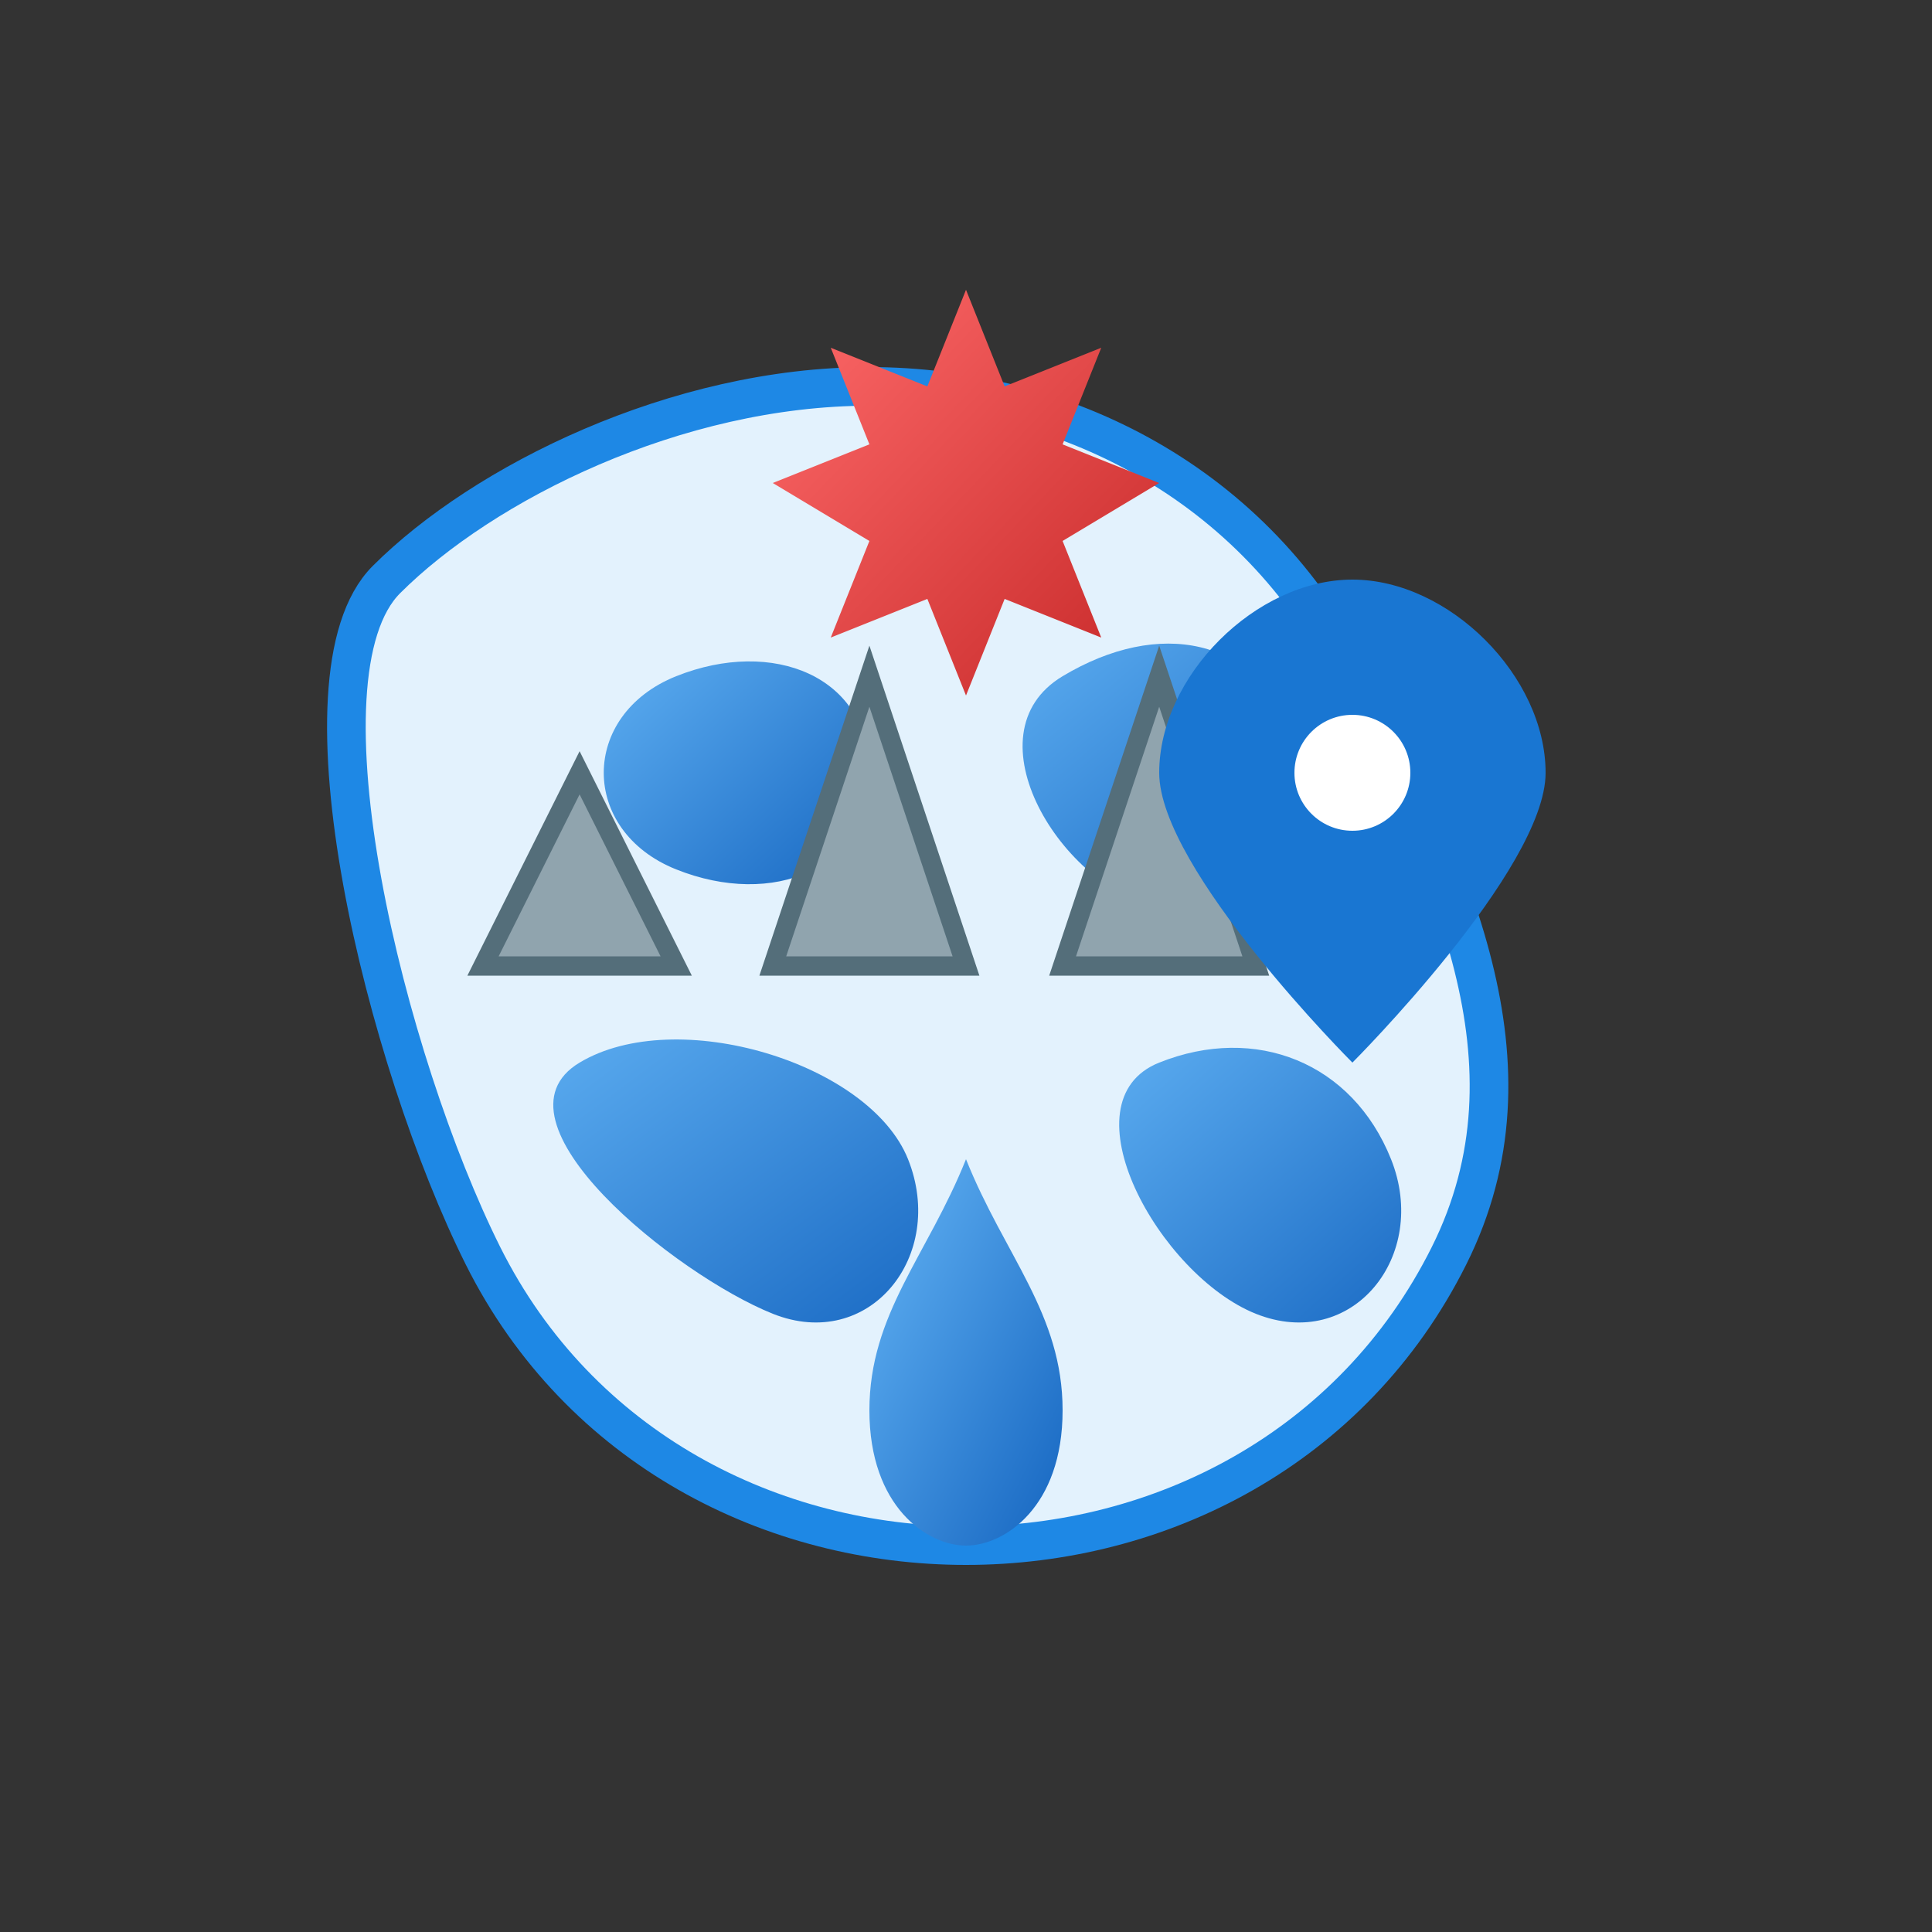
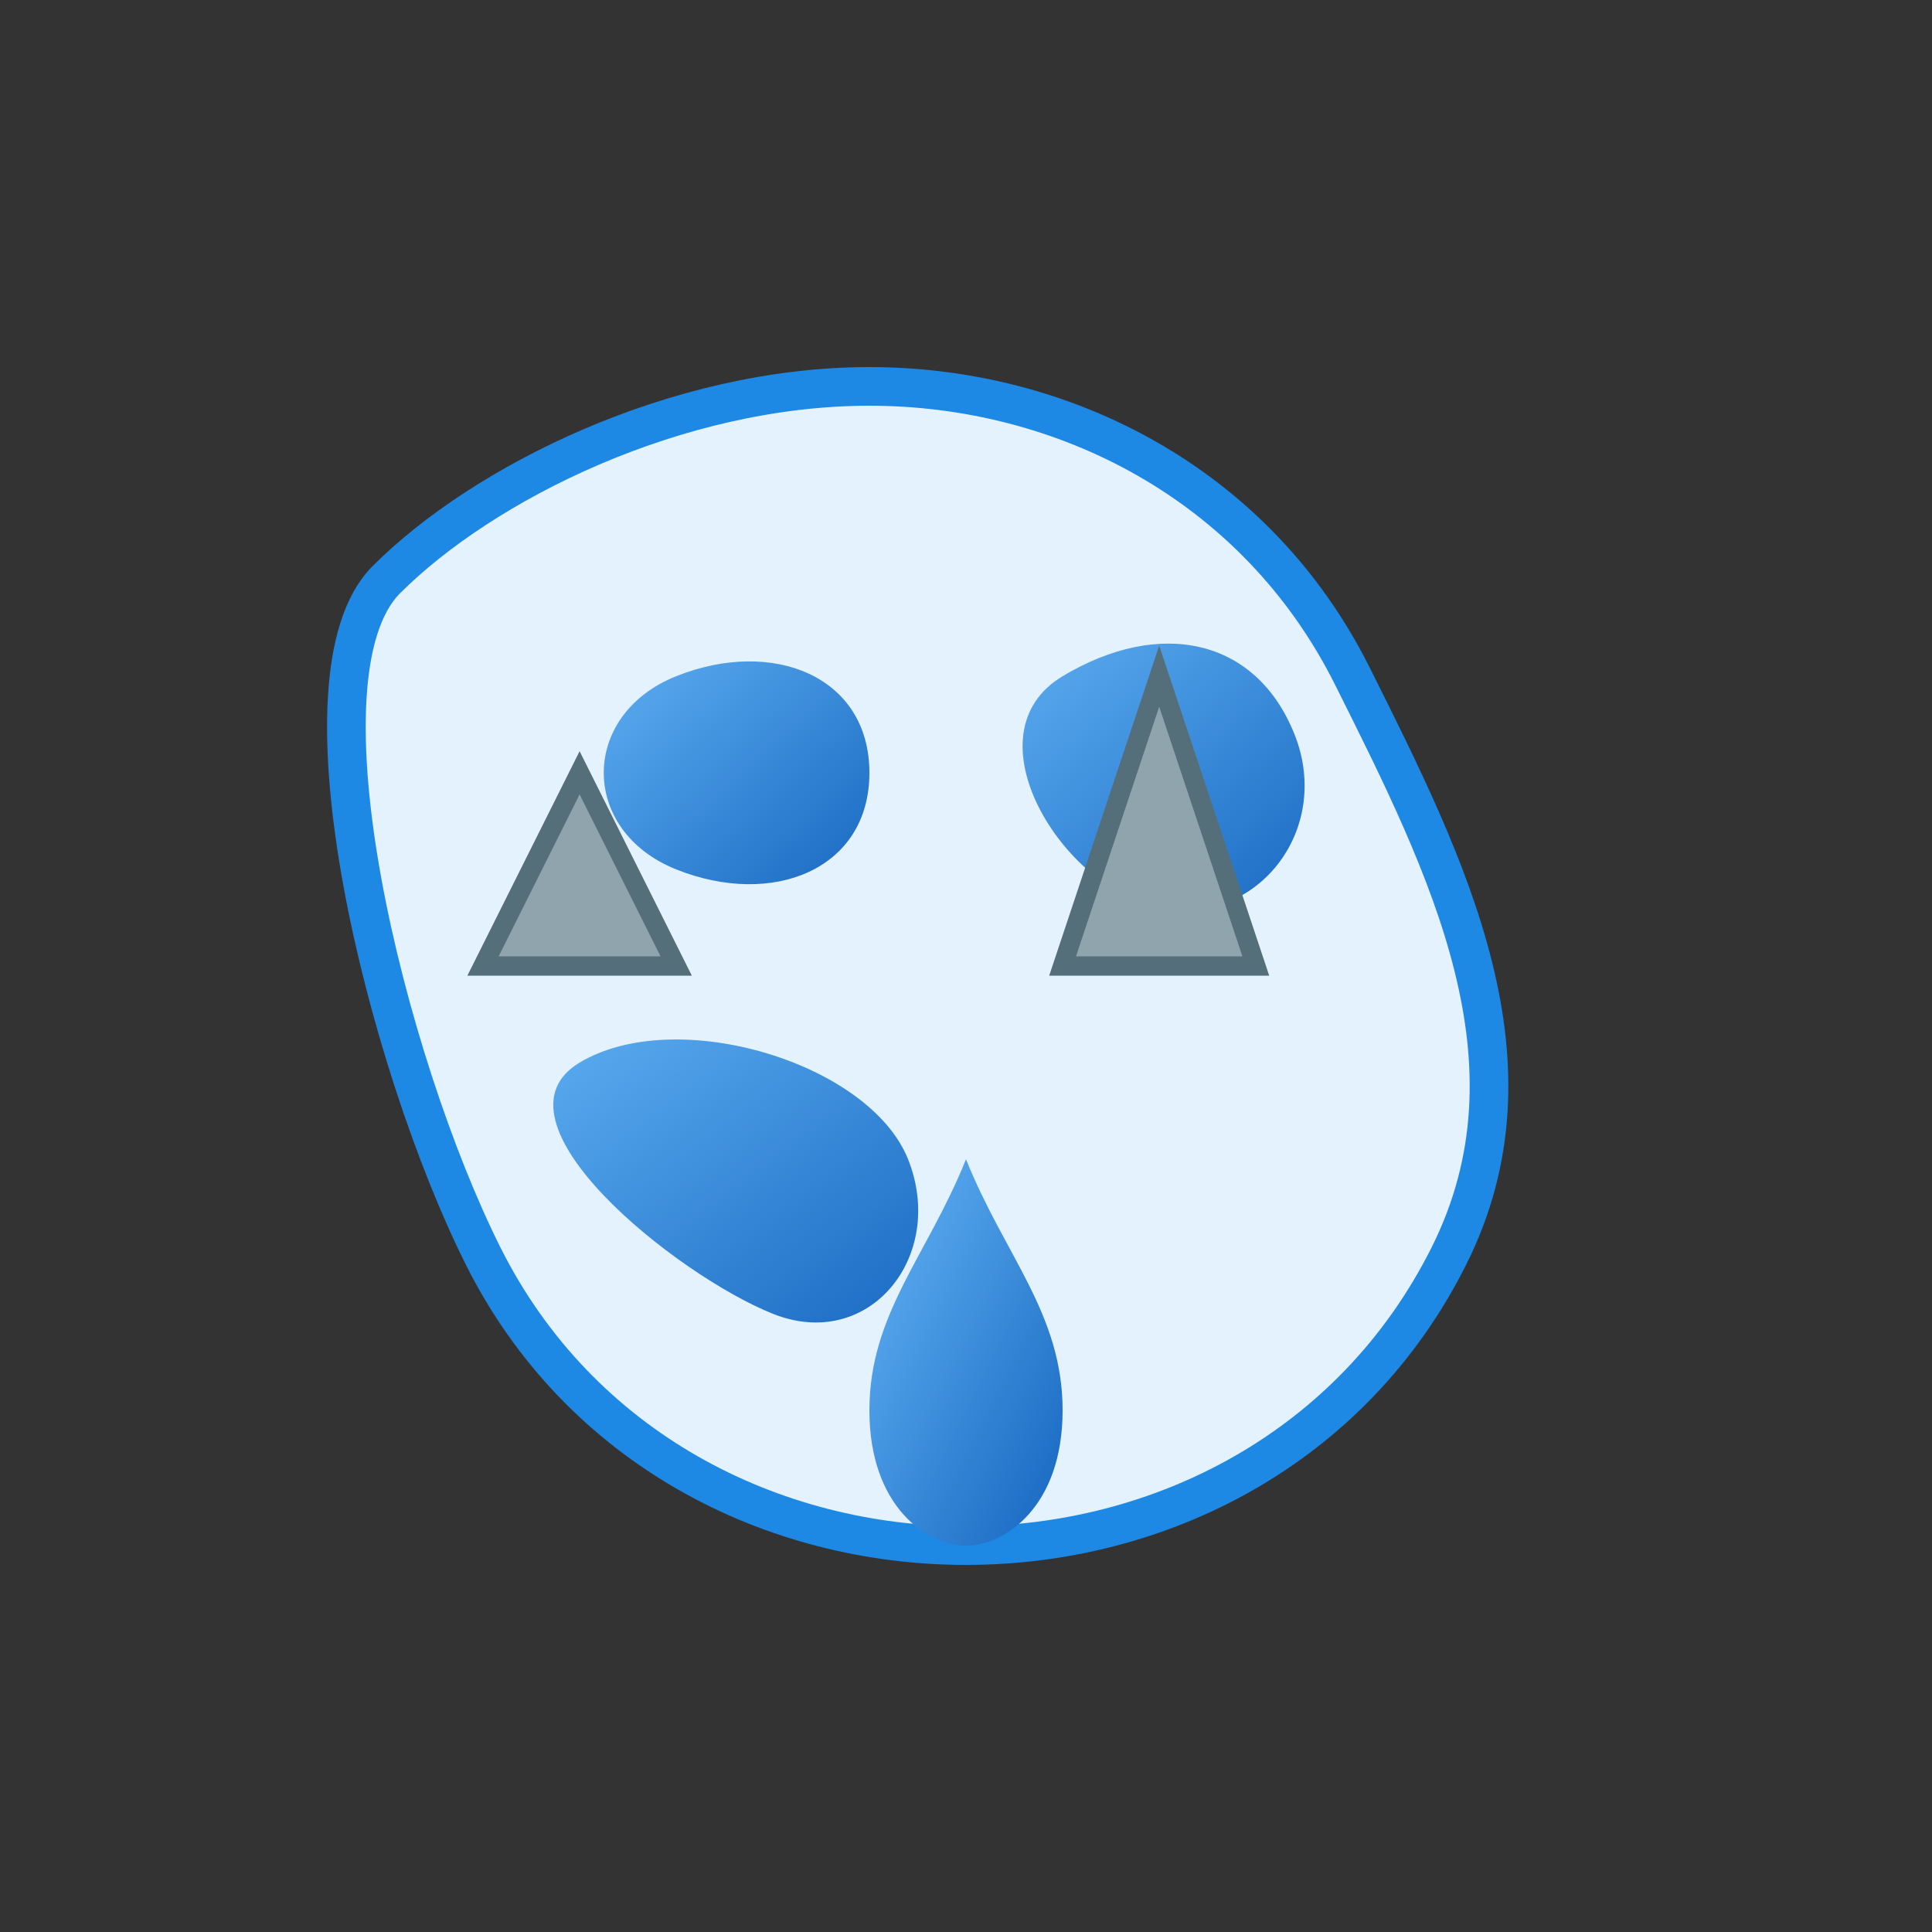
<svg xmlns="http://www.w3.org/2000/svg" width="100" height="100" viewBox="0 0 100 100">
  <rect x="0" y="0" width="100" height="100" fill="#333333" stroke="none" />
  <defs>
    <linearGradient id="blue-gradient" x1="0%" y1="0%" x2="100%" y2="100%">
      <stop offset="0%" stop-color="#64b5f6" />
      <stop offset="100%" stop-color="#1565c0" />
    </linearGradient>
    <linearGradient id="canada-gradient" x1="0%" y1="0%" x2="100%" y2="100%">
      <stop offset="0%" stop-color="#ff6b6b" />
      <stop offset="100%" stop-color="#c62828" />
    </linearGradient>
  </defs>
  <path d="M20,30 C25,25 35,20 45,20 C55,20 65,25 70,35 C75,45 80,55 75,65 C70,75 60,80 50,80 C40,80 30,75 25,65 C20,55 15,35 20,30 Z" fill="#e3f2fd" stroke="#1e88e5" stroke-width="2" />
  <path d="M35,35 C40,33 45,35 45,40 C45,45 40,47 35,45 C30,43 30,37 35,35 Z" fill="url(#blue-gradient)" />
  <path d="M55,35 C60,32 65,33 67,38 C69,43 65,48 60,47 C55,46 50,38 55,35 Z" fill="url(#blue-gradient)" />
  <path d="M30,55 C35,52 45,55 47,60 C49,65 45,70 40,68 C35,66 25,58 30,55 Z" fill="url(#blue-gradient)" />
-   <path d="M60,55 C65,53 70,55 72,60 C74,65 70,70 65,68 C60,66 55,57 60,55 Z" fill="url(#blue-gradient)" />
-   <path d="M50,15 L52,20 L57,18 L55,23 L60,25 L55,28 L57,33 L52,31 L50,36 L48,31 L43,33 L45,28 L40,25 L45,23 L43,18 L48,20 Z" fill="url(#canada-gradient)" />
  <path d="M50,60 C48,65 45,68 45,73 C45,78 48,80 50,80 C52,80 55,78 55,73 C55,68 52,65 50,60 Z" fill="url(#blue-gradient)" />
  <path d="M25,50 L30,40 L35,50 Z" fill="#90a4ae" stroke="#546e7a" stroke-width="1" />
-   <path d="M40,50 L45,35 L50,50 Z" fill="#90a4ae" stroke="#546e7a" stroke-width="1" />
  <path d="M55,50 L60,35 L65,50 Z" fill="#90a4ae" stroke="#546e7a" stroke-width="1" />
-   <path d="M70,30 C65,30 60,35 60,40 C60,45 70,55 70,55 C70,55 80,45 80,40 C80,35 75,30 70,30 Z" fill="#1976d2" />
-   <circle cx="70" cy="40" r="3" fill="white" />
</svg>